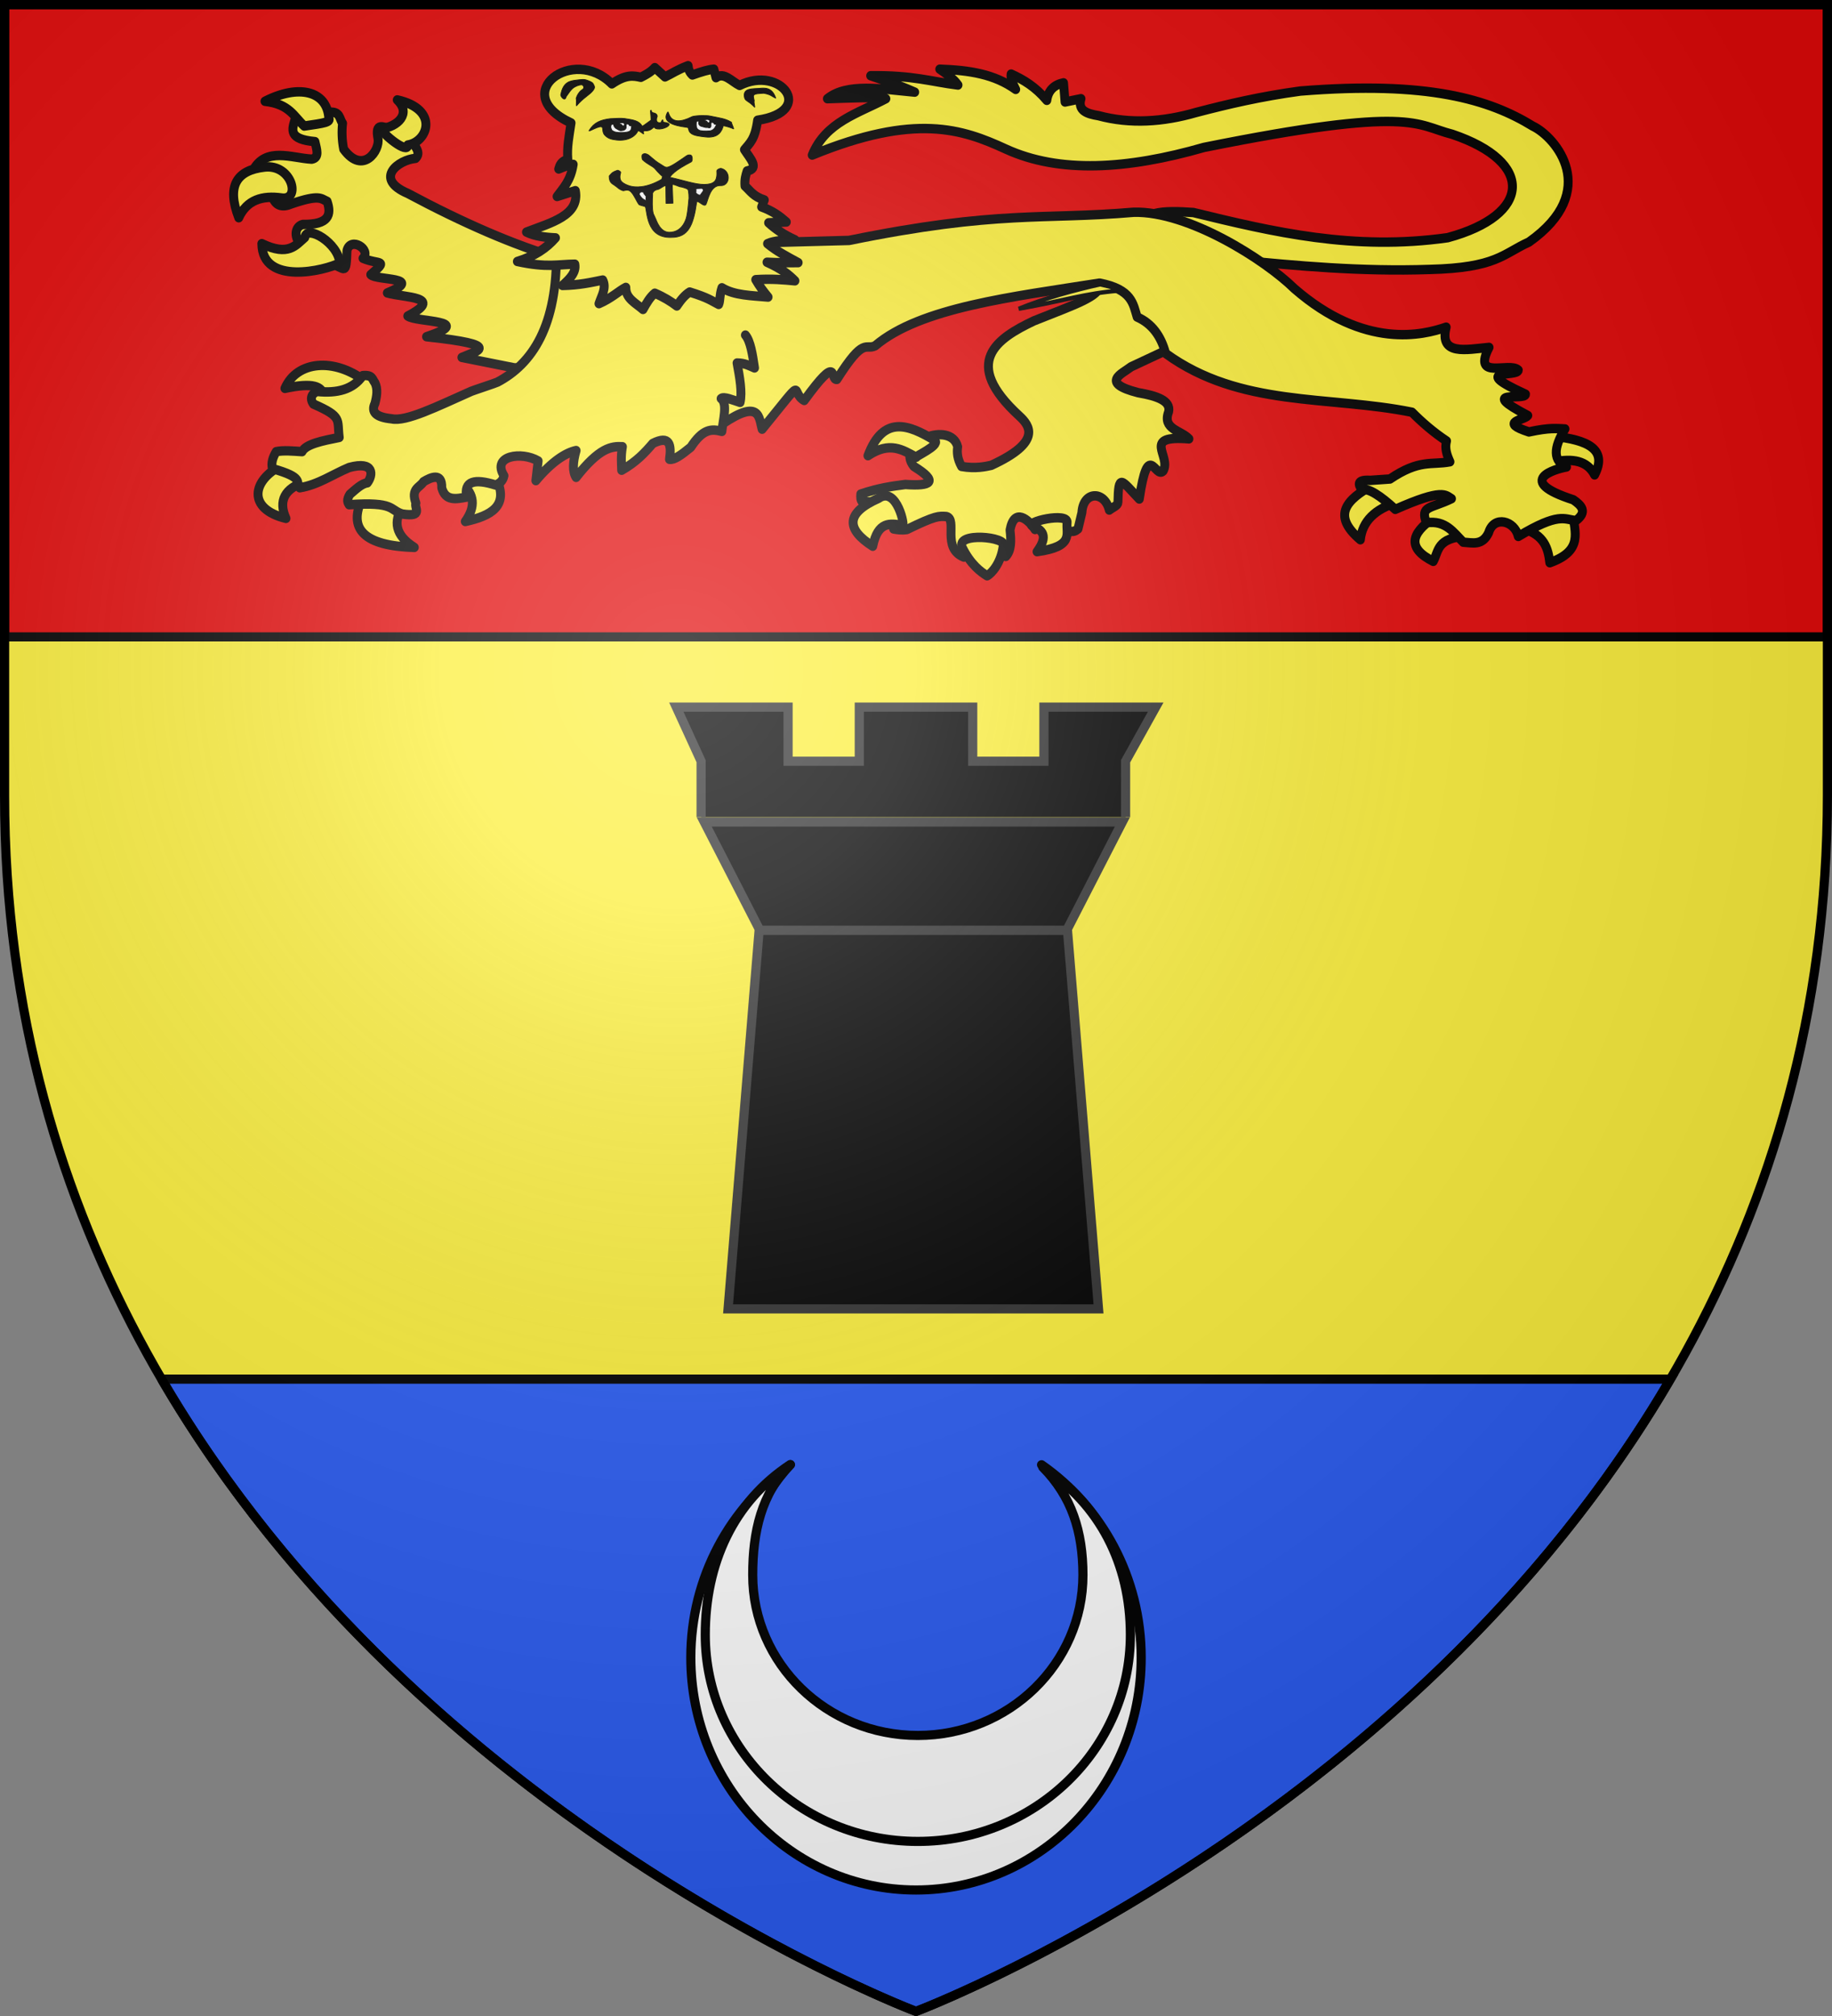
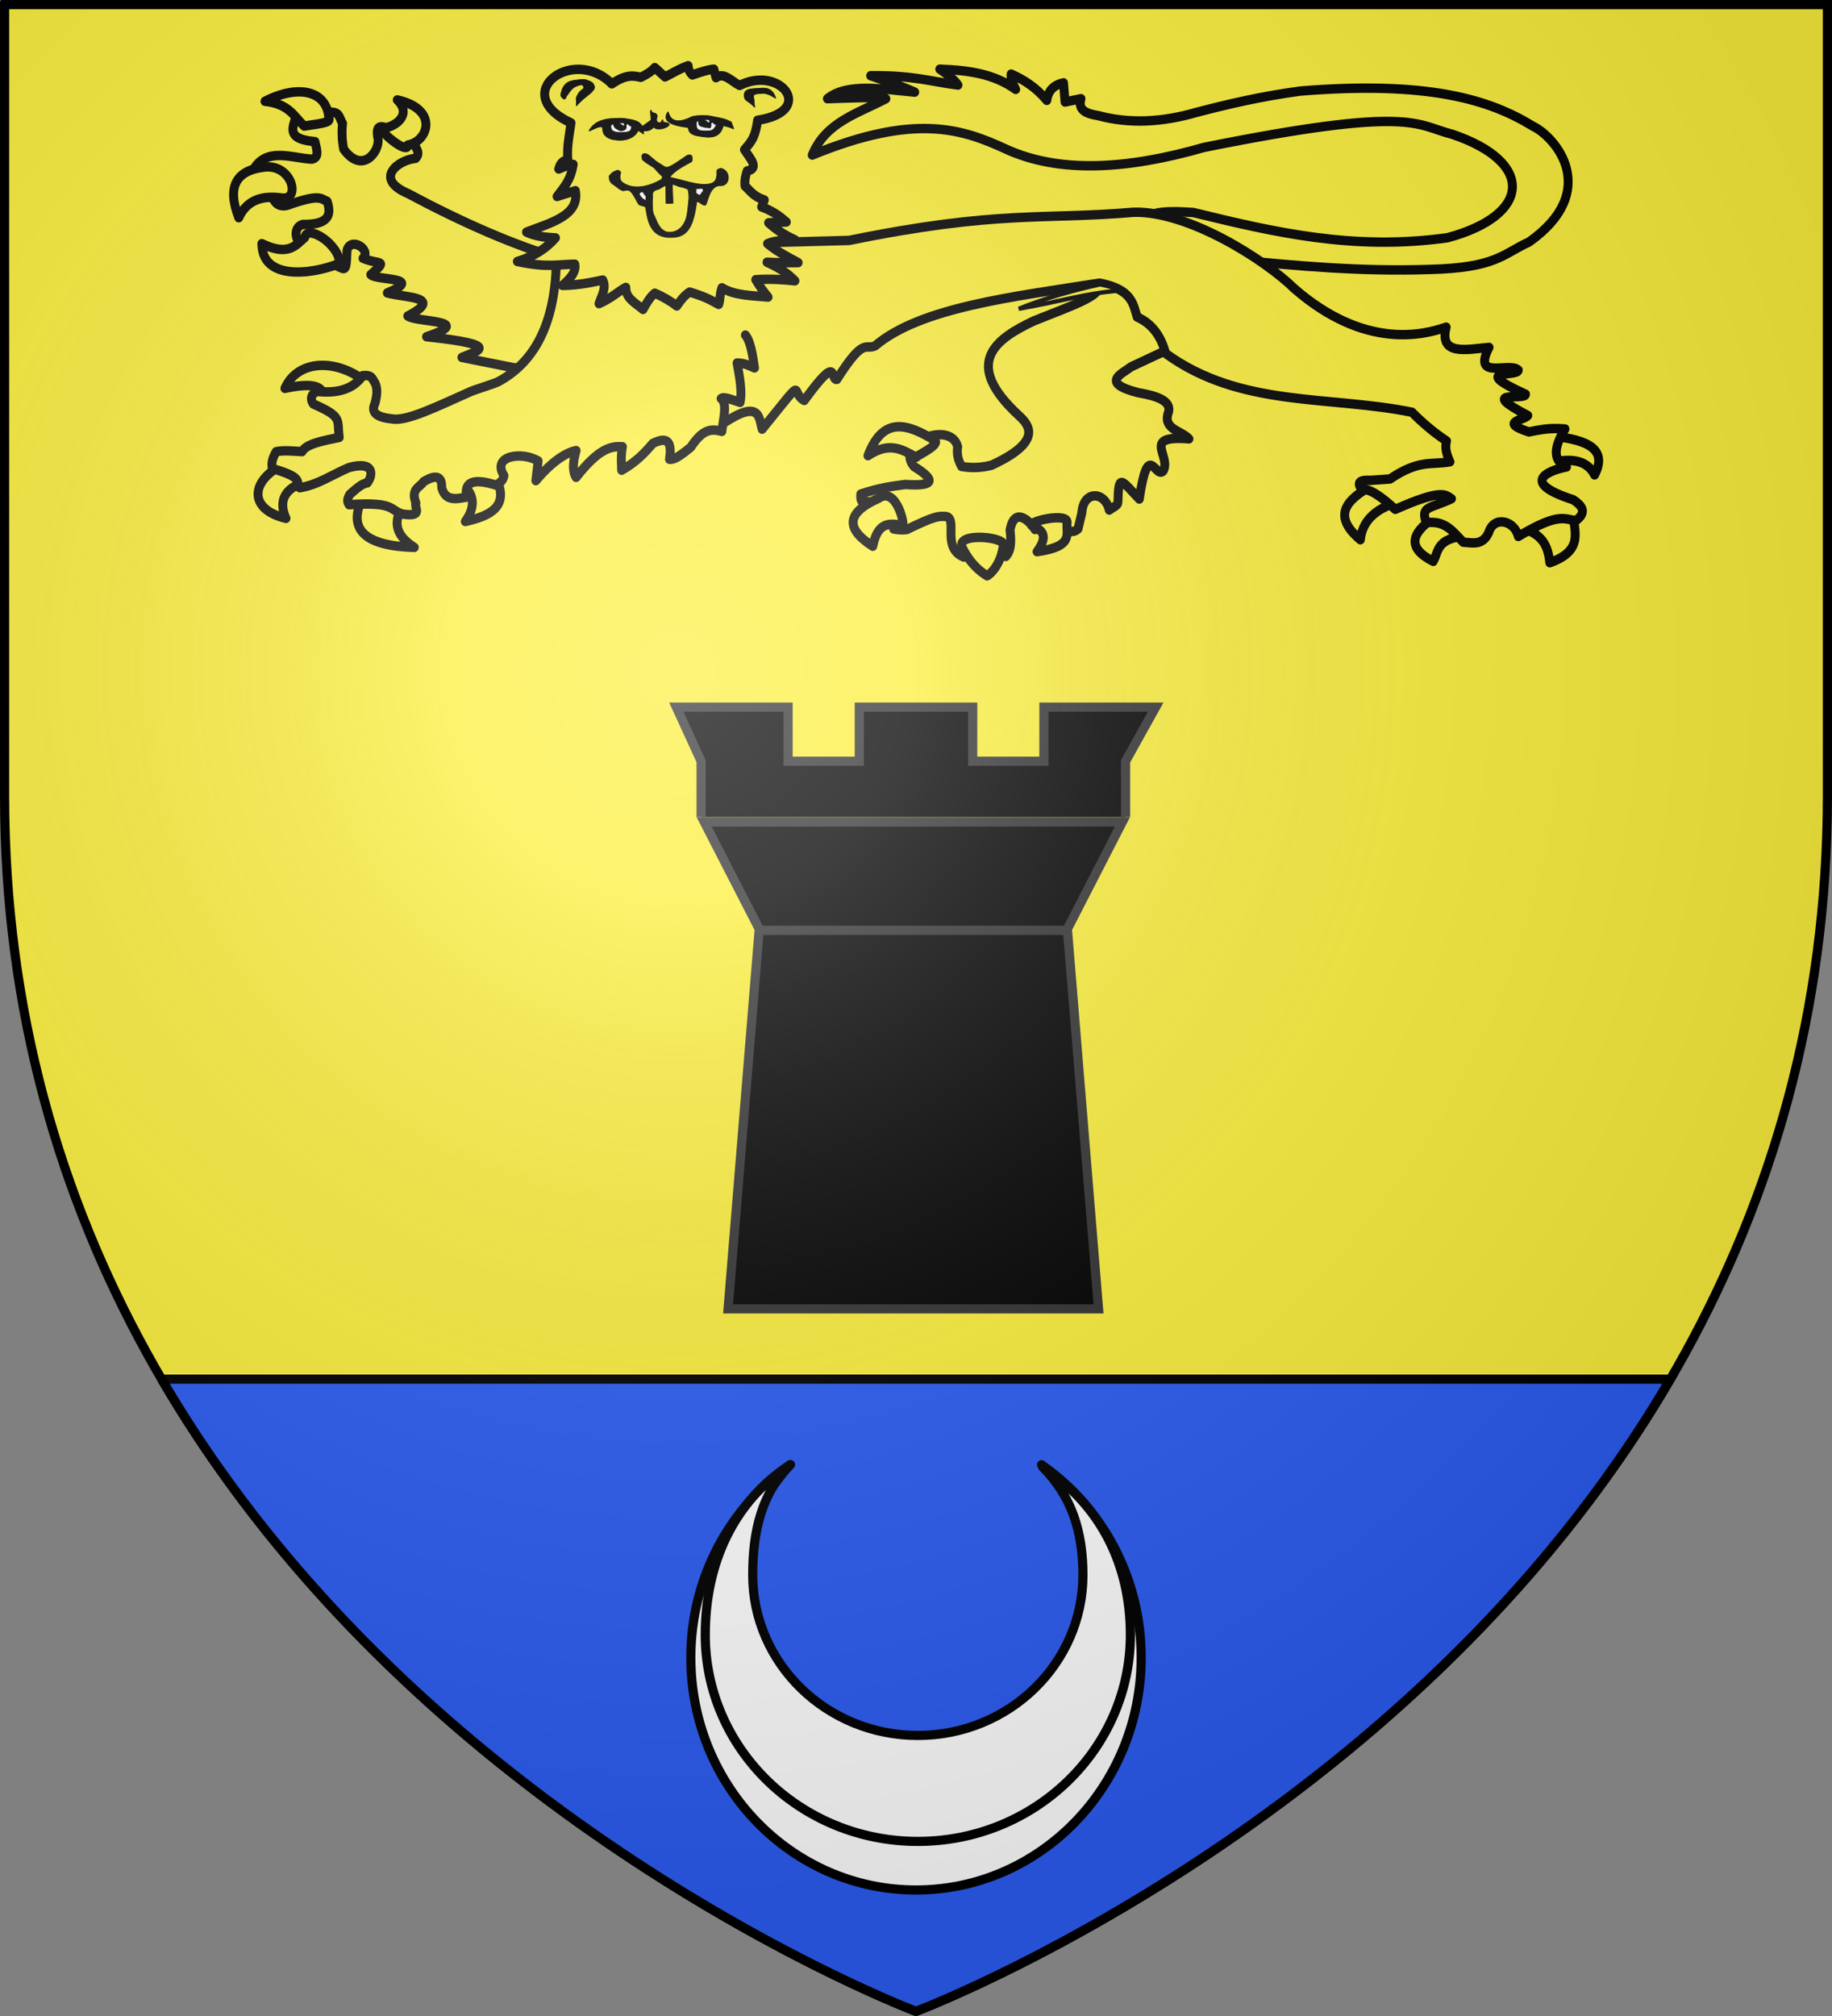
<svg xmlns="http://www.w3.org/2000/svg" xmlns:ns1="http://sodipodi.sourceforge.net/DTD/sodipodi-0.dtd" xmlns:ns2="http://www.inkscape.org/namespaces/inkscape" xmlns:xlink="http://www.w3.org/1999/xlink" height="660" width="600" version="1.0" id="svg2" ns1:version="0.32" ns2:version="0.47 r22583" ns1:docname="Blason ville fr Villenave-d'Ornon (Gironde).svg" ns2:export-filename="C:\Documents and Settings\Henry Salomé\Mes documents\Mes images\Blas\Blasons\Blason 33 Villenave-d'Ornon.png" ns2:export-xdpi="144" ns2:export-ydpi="144" style="display:inline">
  <rect width="100%" height="100%" fill="#808080" stroke="none" />
  <ns1:namedview ns2:window-height="742" ns2:window-width="1024" ns2:pageshadow="2" ns2:pageopacity="0.0" guidetolerance="10.0" gridtolerance="10.0" objecttolerance="10.0" borderopacity="1.0" bordercolor="#666666" pagecolor="#ffffff" id="base" showgrid="false" height="660px" ns2:zoom="0.7530303" ns2:cx="323.23944" ns2:cy="330" ns2:window-x="-4" ns2:window-y="-4" ns2:current-layer="layer4" ns2:window-maximized="1">
    <ns2:grid type="xygrid" id="grid4240" empspacing="5" visible="true" enabled="true" snapvisiblegridlinesonly="true" />
  </ns1:namedview>
  <desc id="desc4">Flag of Canton of Valais (Wallis)</desc>
  <defs id="defs6">
    <linearGradient id="linearGradient2893">
      <stop style="stop-color: white; stop-opacity: 0.314;" offset="0" id="stop2895" />
      <stop id="stop2897" offset="0.19" style="stop-color: white; stop-opacity: 0.251;" />
      <stop style="stop-color: rgb(107, 107, 107); stop-opacity: 0.125;" offset="0.6" id="stop2901" />
      <stop style="stop-color: black; stop-opacity: 0.125;" offset="1" id="stop2899" />
    </linearGradient>
    <radialGradient ns2:collect="always" xlink:href="#linearGradient2893" id="radialGradient3163" gradientUnits="userSpaceOnUse" gradientTransform="matrix(1.353,0,0,1.349,-77.629,-85.747)" cx="221.445" cy="226.331" fx="221.445" fy="226.331" r="300" />
  </defs>
  <g ns2:groupmode="layer" id="layer3" ns2:label="Fond écu" style="display:inline" transform="translate(0,-2.8e-4)" ns1:insensitive="true">
    <g id="g4148">
      <path ns1:nodetypes="cccccc" d="m 300,658.5 c 0,0 298.5,-112.436 298.5,-398.182 0,-285.746 0,-258.818 0,-258.818 L 1.5,1.5 1.5,260.318 C 1.5,546.064 300,658.5 300,658.5 z" style="fill:#fcef3c;fill-opacity:1;fill-rule:evenodd;stroke:none" id="path2855" />
-       <path id="rect3285" d="m 1.5,1.5 0,207 597,0 0,-207 -597,0 z" style="fill:#e20909;fill-opacity:1;stroke:#000000;stroke-width:3;stroke-linecap:round;stroke-linejoin:miter;stroke-miterlimit:4;stroke-opacity:1" />
      <path id="rect3285-0" transform="translate(0,2.8e-4)" d="M 52.938,451.5 C 138.313,597.581 300,658.5 300,658.5 c 0,0 161.687,-60.919 247.062,-207 l -494.125,0 z" style="fill:#2b5df2;fill-opacity:1;stroke:#000000;stroke-width:3;stroke-linecap:round;stroke-linejoin:miter;stroke-miterlimit:4;stroke-opacity:1;display:inline" />
    </g>
  </g>
  <g ns2:groupmode="layer" id="layer4" ns2:label="Meubles" style="display:inline" transform="translate(0,-2.8e-4)" ns1:insensitive="true">
    <g id="g6541">
      <g transform="matrix(2.045,0,0,2.158,54.649,-275.832)" id="g12124" style="display:inline">
        <path id="path2791" style="color:#000000;fill:#fcef3c;fill-opacity:1;fill-rule:nonzero;stroke:#000000;stroke-width:1.428;stroke-linecap:round;stroke-linejoin:round;stroke-miterlimit:4;stroke-opacity:1;stroke-dasharray:none;stroke-dashoffset:0;marker:none;visibility:visible;display:inline;overflow:visible" d="m 193.027,201.441 c -3.924,2.128 -6.609,4.492 -1.885,8.26 0.307,-2.801 2.348,-4.656 5.897,-5.686" />
        <path id="path2793" style="color:#000000;fill:#fcef3c;fill-opacity:1;fill-rule:nonzero;stroke:#000000;stroke-width:1.428;stroke-linecap:round;stroke-linejoin:round;stroke-miterlimit:4;stroke-opacity:1;stroke-dasharray:none;stroke-dashoffset:0;marker:none;visibility:visible;display:inline;overflow:visible" d="m 202.815,206.422 c -3.556,2.338 -4.214,4.552 0,6.558 0.906,-1.563 0.496,-3.541 5.35,-3.86" />
        <path id="path2795" style="color:#000000;fill:#fcef3c;fill-opacity:1;fill-rule:nonzero;stroke:#000000;stroke-width:1.428;stroke-linecap:round;stroke-linejoin:round;stroke-miterlimit:4;stroke-opacity:1;stroke-dasharray:none;stroke-dashoffset:0;marker:none;visibility:visible;display:inline;overflow:visible" d="m 217.163,207.999 c 3.457,0.972 4.054,3.017 4.316,5.188 5.485,-1.849 3.916,-4.74 3.708,-7.43" />
        <path id="path2797" style="color:#000000;fill:#fcef3c;fill-opacity:1;fill-rule:nonzero;stroke:#000000;stroke-width:1.428;stroke-linecap:round;stroke-linejoin:round;stroke-miterlimit:4;stroke-opacity:1;stroke-dasharray:none;stroke-dashoffset:0;marker:none;visibility:visible;display:inline;overflow:visible" d="m 222.148,197.913 c 2.959,-0.576 5.325,-0.233 6.505,1.951 2.163,-3.944 -1.256,-5.319 -6.505,-5.852" />
        <path id="path1888" style="color:#000000;fill:#fcef3c;fill-opacity:1;fill-rule:nonzero;stroke:#000000;stroke-width:1.428;stroke-linecap:round;stroke-linejoin:round;stroke-miterlimit:4;stroke-opacity:1;stroke-dasharray:none;stroke-dashoffset:0;marker:none;visibility:visible;display:inline;overflow:visible" d="m 18.477,198.36 c -4.928,2.343 -5.601,6.678 0.602,8.1 -1.281,-2.731 -0.151,-4.508 2.923,-5.518" />
        <path id="path1890" style="color:#000000;fill:#fcef3c;fill-opacity:1;fill-rule:nonzero;stroke:#000000;stroke-width:1.428;stroke-linecap:round;stroke-linejoin:round;stroke-miterlimit:4;stroke-opacity:1;stroke-dasharray:none;stroke-dashoffset:0;marker:none;visibility:visible;display:inline;overflow:visible" d="m 31.373,203.291 c -2.477,4.774 0.185,7.337 8.254,7.572 -3.134,-1.884 -3.335,-3.967 -1.891,-6.163" />
        <path id="path1892" style="color:#000000;fill:#fcef3c;fill-opacity:1;fill-rule:nonzero;stroke:#000000;stroke-width:1.428;stroke-linecap:round;stroke-linejoin:round;stroke-miterlimit:4;stroke-opacity:1;stroke-dasharray:none;stroke-dashoffset:0;marker:none;visibility:visible;display:inline;overflow:visible" d="m 52.782,200.474 c 2.025,4.11 -0.875,5.605 -4.987,6.457 1.761,-2.371 1.327,-4.143 -0.344,-5.576" />
        <path id="path1894" style="color:#000000;fill:#fcef3c;fill-opacity:1;fill-rule:nonzero;stroke:#000000;stroke-width:1.428;stroke-linecap:round;stroke-linejoin:round;stroke-miterlimit:4;stroke-opacity:1;stroke-dasharray:none;stroke-dashoffset:0;marker:none;visibility:visible;display:inline;overflow:visible" d="m 31.803,185.681 c -5.003,-3.653 -10.989,-3.116 -12.897,1.057 4.61,-0.948 5.908,-0.231 6.19,0.998" />
        <path id="path2770" style="color:#000000;fill:#fcef3c;fill-opacity:1;fill-rule:nonzero;stroke:#000000;stroke-width:1.428;stroke-linecap:round;stroke-linejoin:round;stroke-miterlimit:4;stroke-opacity:1;stroke-dasharray:none;stroke-dashoffset:0;marker:none;visibility:visible;display:inline;overflow:visible" d="m 162.933,178.765 -11.26,-10.25 -2.252,2.477 c 0.076,1.753 -3.845,2.966 -10.572,5.51 -5.912,2.666 -11.713,6.271 -2.315,14.436 1.668,1.447 3.659,3.924 -4.504,7.474 -0.912,0.188 -2.508,0.54 -4.754,0.171 -0.701,-1.198 -0.753,-2.131 -0.626,-2.99 -1.069,-4.05 -10.16,-0.638 -7.006,2.99 4,2.34 2.783,3.008 -1.376,2.733 -2.102,0.259 -4.214,0.526 -7.131,1.452 -0.036,0.48 -0.042,0.94 0.25,1.196 4.545,-0.364 5.037,3.289 5.005,4.1 0.611,0.096 1.194,0.21 2.127,0.085 4.635,-2.15 5.105,-2.035 6.329,-1.967 1.834,0.455 -0.816,4.78 2.804,6.153 2.284,-3.242 6.146,-1.35 6.699,-0.098 0.929,-0.924 0.873,-2.424 0.683,-4.003 0.67,-3.506 3.005,-1.563 4.004,-0.085 2.351,-2.105 3.603,-1.337 5.173,0.256 1.119,0.109 1.238,-0.008 1.708,-0.342 l 0.626,-2.477 c 0.202,-3.324 3.638,-3.328 4.386,-0.388 0.598,-0.442 1.376,-0.692 1.385,-1.15 0.091,-4.485 0.489,-3.435 3.423,-0.522 1.418,-9.162 2.548,-2.973 3.818,-4.261 1.393,-2.288 -3.589,-5.457 4.129,-4.869 -1.24,-1.274 -4.313,-1.453 -3.253,-4.1 0.397,-1.692 -1.901,-2.42 -4.879,-2.904 -6.203,-1.508 -2.569,-2.861 -1.126,-3.929 l 5.383,-2.387 3.124,-2.311 z" />
        <path id="path4530" style="color:#000000;fill:#fcef3c;fill-opacity:1;fill-rule:nonzero;stroke:#000000;stroke-width:1.428;stroke-linecap:round;stroke-linejoin:round;stroke-miterlimit:4;stroke-opacity:1;stroke-dasharray:none;stroke-dashoffset:0;marker:none;visibility:visible;display:inline;overflow:visible" d="m 170.837,167.198 c -10.177,-0.957 -17.387,-5.064 -17.387,-5.064 l 4.742,-1.909 c 1.568,-0.396 3.834,-0.316 6.201,-0.166 12.824,2.964 25.69,5.833 40.733,3.819 13.436,-3.439 13.96,-11.462 0.73,-15.689 -5.903,-1.411 -6.186,-4.407 -39.76,1.992 -12.298,3.35 -23.161,3.974 -31.735,0.249 -6.963,-3.034 -14.496,-5.504 -31.005,0.913 2.159,-5.028 7.358,-6.32 11.794,-8.55 -1.86,-0.313 -5.808,-0.108 -9.362,0 3.126,-2.389 8.67,-1.472 13.983,-0.996 -1.488,-0.62 -3.32,-1.323 -7.052,-2.49 6.884,-0.065 9.552,0.885 13.983,1.411 -0.395,-0.527 -0.928,-1.119 -2.918,-2.407 4.752,0.172 8.738,0.742 12.159,3.071 -0.53,-0.971 -0.846,-1.795 -0.73,-2.324 1.97,0.843 3.906,1.935 5.715,3.985 0.217,-1.519 1.162,-2.355 2.675,-2.656 0.081,0.839 0.162,1.847 0.243,2.905 1.167,-0.238 1.861,-0.368 2.553,-0.498 -0.569,1.814 0.967,2.288 2.797,2.573 5.058,1.286 10.303,0.981 15.685,-0.498 5.057,-1.249 10.319,-2.427 16.658,-3.237 20.452,-1.566 30.266,1.278 37.206,5.313 3.694,1.655 10.988,9.85 -0.608,17.599 -4.159,1.773 -5.196,3.913 -15.928,4.151 -10.972,0.346 -21.193,-0.537 -31.37,-1.494 z" />
        <path d="m 60.786,183.855 5.839,-13.952 -3.627,-2.839 c -7.403,-2.046 -15.599,-5.445 -24.417,-9.906 -5.559,-2.259 -1.421,-5.105 1.239,-5.315 0.752,-0.673 0.303,-1.402 -0.354,-2.235 -1.804,-1.33 -2.854,-2.031 -3.716,-2.235 -1.08,-0.235 -2.446,-1.073 -1.946,1.45 0.385,1.784 -2.414,5.623 -5.485,1.631 -0.294,-1.369 -0.319,-2.855 -0.177,-3.926 -0.509,-0.659 -0.375,-1.758 -1.946,-1.691 -2.501,0.614 -4.341,0.956 -5.662,1.087 -0.516,1.599 -1.071,3.02 3.185,3.382 0.254,1.138 0.795,2.444 -0.531,2.658 -3.205,-0.166 -7.343,-1.894 -9.378,1.691 5.759,0.555 5.237,3.279 3.185,4.228 0.531,1.168 1.533,1.45 3.008,0.846 4.482,-1.452 4.669,-0.765 5.662,-0.362 0.732,2.026 0.297,3.558 -3.893,3.503 -0.995,0.25 -1.404,1.287 -0.796,2.476 4.809,0.749 4.858,1.84 5.308,3.443 2.312,0.713 2.429,2.007 2.566,-1.993 0.599,-2.113 3.932,-0.113 2.566,1.208 2.61,1.041 4.183,0.07 1.239,2.476 0.849,0.919 8.809,0.323 2.654,2.778 2.741,0.745 9.245,0.527 3.273,3.503 1.356,0.988 11.118,0.573 3.008,3.141 12.625,1.269 7.972,2.181 5.662,3.141 l 8.316,1.57 5.22,0.242 z" style="color:#000000;fill:#fcef3c;fill-opacity:1;fill-rule:nonzero;stroke:#000000;stroke-width:1.428;stroke-linecap:round;stroke-linejoin:round;stroke-miterlimit:4;stroke-opacity:1;stroke-dasharray:none;stroke-dashoffset:0;marker:none;visibility:visible;display:inline;overflow:visible" id="path1883" />
        <path d="m 89.07,192.073 c 6.027,-3.844 5.749,-0.775 6.26,0.859 7.44,-8.643 4.318,-5.62 6.748,-4.358 5.695,-7.42 4.05,-3.038 5.228,-3.196 4.402,-6.611 4.548,-4.351 6.14,-5.105 7.221,-5.811 21.997,-7.424 35.93,-9.505 5.198,0.964 5.354,3.115 6.019,5.147 2.355,0.985 3.825,2.876 4.56,5.52 11.953,8.252 26.21,6.365 39.456,8.924 1.627,1.552 3.42,3.028 5.532,4.358 -0.318,1.12 0.066,2.144 0.547,3.154 -2.96,0.527 -4.889,-0.412 -9.606,2.615 l -3.161,0.208 c -2.058,-0.112 -2.017,0.534 -1.337,1.411 1.082,-0.26 2.973,0.928 5.35,2.988 7.669,-3.232 8.049,-2.142 8.998,-1.619 -3.349,1.539 -5.06,1.064 -4.012,3.653 3.107,-0.42 4.332,1.472 5.897,2.947 1.481,0.079 3.056,0.58 4.073,-1.453 0.831,-2.65 4.177,-1.81 4.742,0.581 6.526,-3.704 7.329,-2.589 9.241,-2.407 1.848,-1.323 0.927,-2.268 -0.426,-3.154 -9.554,-2.92 -2.83,-4.691 -1.094,-4.981 -2.158,-0.902 -2.138,-2.875 -0.243,-5.769 -1.398,-0.042 -2.371,-0.24 -5.776,0.457 -4.934,-1.531 -0.771,-1.754 -0.182,-2.49 -8.261,-4.11 -0.338,-2.194 -0.365,-3.238 -9.212,-3.995 -1.208,-2.558 -1.155,-3.653 -1.432,-1.305 -7.436,1.641 -4.681,-3.445 -3.674,0.317 -8.026,1.292 -6.87,-3.071 -3.675,1.209 -13.027,3.442 -24.318,-5.852 -4.681,-4.358 -16.969,-11.789 -25.716,-11.58 -14.534,1.181 -21.72,-0.34 -45.596,4.275 l -37.814,0.955 -9.058,0.54 c 0.196,11.477 -3.87,17.226 -9.442,20.003 -0.275,0.137 -3.895,1.266 -4.18,1.386 -5.553,2.336 -10.47,4.662 -12.763,4.179 -2.607,-0.248 -3.308,-1.081 -2.675,-2.324 0.303,-1.093 0.497,-2.171 0,-3.154 -0.431,-0.471 -0.321,-1.219 -1.945,-1.079 -1.553,2.122 -4.124,2.716 -7.295,2.407 -0.79,0.237 -1.29,1.022 -0.608,1.909 4.729,1.975 3.749,2.316 4.134,5.064 -2.674,0.503 -5.342,1.007 -5.958,2.158 -1.47,-0.094 -2.977,-0.226 -4.134,0 -0.579,0.909 -0.839,1.775 -0.608,2.573 5.183,1.392 3.628,2.018 4.377,2.905 2.918,-0.442 5.277,-2.032 7.903,-3.071 4.112,-1.051 3.849,1.181 2.918,2.324 -0.932,0.114 -1.864,0.997 -2.797,1.743 -0.563,0.882 -0.352,1.236 -0.122,1.577 7.369,-0.475 6.423,0.785 8.511,1.411 3.548,0.496 1.84,-0.965 2.189,-1.66 -0.867,-2.208 0.624,-2.324 1.216,-3.238 1.105,-0.63 3.009,-1.502 2.918,0.913 0.592,2.069 2.315,1.713 4.012,1.411 -0.533,-2.437 1.266,-2.818 4.62,-1.826 0.655,-0.232 1.167,-0.628 1.337,-1.411 -2.023,-3.057 2.843,-3.714 5.472,-2.241 l -0.365,2.988 c 2.588,-2.936 4.827,-4.246 6.444,-4.566 -0.528,1.768 -0.606,3.184 0,4.068 3.697,-4.475 5.633,-4.743 7.417,-4.649 -0.28,1.599 -0.143,2.486 -0.122,3.57 2.377,-1.286 3.724,-2.673 4.985,-4.068 2.711,-1.289 3.021,0.182 2.675,2.407 0.73,0.1 1.733,-0.533 3.405,-1.826 1.916,-2.767 3.27,-2.841 4.985,-2.407 0.173,-1.698 0.955,-4.225 -0.122,-4.981 0.427,-0.367 1.851,0.219 3.04,0.581 0.364,-1.561 -0.058,-3.767 -0.486,-5.977 1.28,0.011 1.976,0.422 2.797,0.747 -0.32,-2.076 -0.662,-4.098 -1.459,-4.981" style="color:#000000;fill:#fcef3c;fill-opacity:1;fill-rule:nonzero;stroke:#000000;stroke-width:1.428;stroke-linecap:round;stroke-linejoin:round;stroke-miterlimit:4;stroke-opacity:1;stroke-dasharray:none;stroke-dashoffset:0;marker:none;visibility:visible;display:inline;overflow:visible" id="path13442" />
        <path id="path12555" style="color:#000000;fill:#fcef3c;fill-opacity:1;fill-rule:nonzero;stroke:#000000;stroke-width:1.428;stroke-linecap:round;stroke-linejoin:round;stroke-miterlimit:4;stroke-opacity:1;stroke-dasharray:none;stroke-dashoffset:0;marker:none;visibility:visible;display:inline;overflow:visible" d="m 62.239,163.904 c -1.426,1.557 -3.383,2.797 -6.104,3.581 4.8,0.982 6.472,0.439 9.2,0.411 0.249,1.214 -0.789,2.233 -1.977,3.228 2.7,-0.049 4.53,-0.453 6.448,-0.822 0.641,1.194 -0.19,2.387 -0.602,3.581 2.018,-0.825 3.223,-1.957 4.299,-2.465 -0.046,1.691 1.595,2.373 2.751,3.346 0.571,-0.984 1.16,-1.918 1.891,-2.465 1.439,0.586 2.571,1.241 3.525,1.937 0.623,-0.882 1.28,-1.67 2.063,-2.113 3.027,0.892 3.442,1.3 4.643,1.878 0.259,-0.565 0.117,-1.411 0.516,-2.524 2.004,1.177 4.775,1.177 7.394,1.409 -0.731,-0.832 -1.408,-1.699 -1.977,-2.641 2.617,-0.156 4.452,0.008 6.276,0.176 -0.944,-0.898 -2.086,-1.811 -4.471,-2.818 1.882,0.095 3.418,0.071 4.987,0.059 -1.68,-0.863 -3.377,-1.693 -4.901,-2.876 1.134,-0.494 2.78,-0.521 4.385,-0.587 -1.856,-0.799 -3.165,-1.673 -4.213,-2.583 l 2.837,-0.117 c -1.01,-0.847 -2.143,-1.661 -3.955,-2.289 l 0.43,-1.057 c -1.764,-0.538 -2.227,-1.372 -3.095,-2.113 -0.09,-0.972 0.115,-1.643 0.344,-2.289 2.036,-0.371 0.458,-1.911 -0.43,-3.228 0.849,-1.012 1.688,-1.523 2.109,-4.465 9.443,-1.34 3.711,-8.428 -2.883,-5.279 -1.261,-0.581 -2.522,-2.087 -3.783,-1.174 l -0.344,-1.291 c -0.786,0.047 -2.007,0.392 -3.439,0.88 -0.537,-0.47 -0.628,-0.939 -0.688,-1.409 -1.738,0.617 -2.565,1.194 -3.697,1.702 l -1.634,-1.409 c -0.367,0.379 -0.758,0.764 -2.235,1.467 -1.177,-0.245 -2.358,-0.486 -4.643,0.998 -6.177,-5.92 -16.665,1.45 -6.534,5.929 -0.283,1.839 -0.692,3.678 -0.516,5.518 -1.127,0.344 -1.282,0.908 -1.462,1.467 0.774,-0.316 1.548,-0.607 2.321,-0.704 -0.401,2.486 -1.563,3.541 -2.579,4.872 l 2.923,-0.88 c 0.737,3.768 -3.891,4.85 -7.824,6.281 1.356,0.621 2.965,0.809 4.643,0.88 z" />
        <path id="path9033" style="color:#000000;fill:#000000;fill-opacity:1;fill-rule:nonzero;stroke:#000000;stroke-width:0.117;stroke-linecap:round;stroke-linejoin:round;stroke-miterlimit:4;stroke-opacity:1;stroke-dasharray:none;stroke-dashoffset:0;marker:none;visibility:visible;display:inline;overflow:visible" d="m 70.997,145.825 c -1.523,0.184 -2.577,0.556 -3.368,1.789 -0.237,0.37 1.874,-0.978 2.119,-0.441 0.098,0.216 -0.002,0.797 0.407,1.176 0.463,0.429 0.901,0.611 1.844,0.711 2.043,0.216 3.185,-0.738 3.465,-1.422 0.348,0.091 0.732,0.451 0.88,0.498 0.07,0.022 -0.211,-0.516 0.209,-0.476 1.057,0.101 1.395,-0.708 1.528,-0.51 0.343,0.512 2.059,0.149 2.36,-0.386 0.108,-0.192 -0.334,-0.353 -0.818,-0.393 -0.259,-0.021 -0.099,-0.348 -0.205,-0.352 -0.283,-0.01 -0.04,0.601 -0.754,0.371 -0.384,-0.124 -0.193,-0.714 -0.192,-0.748 0.168,-0.166 0.074,-0.609 -0.567,-0.705 -0.445,-0.067 -0.212,-0.503 -0.423,-0.379 -0.099,0.058 0.134,1.442 0.02,1.515 -0.604,0.386 -1.336,0.956 -1.377,0.887 -0.473,-0.792 -1.28,-0.943 -2.843,-1.164 -0.479,-0.068 -1.762,-0.003 -2.285,0.029 z" />
        <path id="path10809" style="color:#000000;fill:#000000;fill-opacity:1;fill-rule:nonzero;stroke:#000000;stroke-width:0.117;stroke-linecap:round;stroke-linejoin:round;stroke-miterlimit:4;stroke-opacity:1;stroke-dasharray:none;stroke-dashoffset:0;marker:none;visibility:visible;display:inline;overflow:visible" d="m 84.152,145.502 c -3.951,1.913 -3.679,-1.054 -3.948,-0.661 -1.316,1.919 2.556,2.205 3.129,2.303 0.321,0.055 0.105,0.445 0.514,0.824 0.463,0.429 1.397,0.513 2.339,0.623 2.233,0.261 2.72,-0.964 2.928,-1.686 0.381,0.013 1.488,0.37 1.611,0.454 0.205,0.14 -0.308,-0.799 -0.302,-0.997 -1.068,-0.59 -1.741,-0.601 -3.448,-0.946 -0.469,-0.095 -2.106,-0.106 -2.822,0.087 z" />
        <path id="path10811" style="color:#000000;fill:#ffffff;fill-opacity:1;fill-rule:nonzero;stroke:#000000;stroke-width:0.117;stroke-linecap:round;stroke-linejoin:round;stroke-miterlimit:4;stroke-opacity:1;stroke-dasharray:none;stroke-dashoffset:0;marker:none;visibility:visible;display:inline;overflow:visible" d="m 71.241,146.704 c -0.149,0.051 -0.158,0.477 -0.102,0.584 0.212,0.429 0.073,0.262 0.446,0.472 0.373,0.21 1.374,0.187 1.796,0.144 0.845,-0.086 1.031,-0.292 1.037,-0.948 0.004,-0.129 -0.309,0.017 -0.342,-0.11 -0.023,-0.09 -0.19,-0.288 -0.442,-0.209 -0.172,0.054 -0.008,0.491 -0.116,0.664 -0.213,0.342 -0.616,0.324 -0.859,0.348 -0.122,0.013 -0.594,-0.269 -0.771,-0.369 -0.526,-0.417 -0.157,-0.743 -0.646,-0.577 z" />
        <path id="path11709" style="color:#000000;fill:#ffffff;fill-opacity:1;fill-rule:nonzero;stroke:#000000;stroke-width:0.117;stroke-linecap:round;stroke-linejoin:round;stroke-miterlimit:4;stroke-opacity:1;stroke-dasharray:none;stroke-dashoffset:0;marker:none;visibility:visible;display:inline;overflow:visible" d="m 84.869,146.235 c -0.136,0.065 -0.093,0.785 -0.038,0.892 0.212,0.429 0.034,0.143 0.338,0.399 0.205,0.172 1.079,0.219 1.796,0.144 0.43,-0.045 0.816,-0.337 1.037,-0.948 0.004,-0.129 -0.309,0.017 -0.342,-0.11 -0.023,-0.09 -0.19,-0.288 -0.442,-0.209 -0.172,0.054 -0.027,0.486 -0.116,0.664 -0.15,0.299 -0.393,0.039 -0.687,0.099 -0.118,0.024 -0.464,-0.106 -0.685,-0.149 -1.011,-0.196 -0.202,-1.097 -0.861,-0.782 z" />
        <path id="path11711" style="color:#000000;fill:#ffffff;fill-opacity:1;fill-rule:nonzero;stroke:#000000;stroke-width:0.117;stroke-linecap:round;stroke-linejoin:round;stroke-miterlimit:4;stroke-opacity:1;stroke-dasharray:none;stroke-dashoffset:0;marker:none;visibility:visible;display:inline;overflow:visible" d="m 72.487,146.497 c -0.016,0.042 -0.002,0.09 0.048,0.116 0.287,0.057 0.382,0.17 0.449,0.321 0,0 0.223,-0.01 0.223,-0.01 0.286,-0.508 -0.258,-0.565 -0.72,-0.428 z" />
        <path id="path12602" style="color:#000000;fill:#ffffff;fill-opacity:1;fill-rule:nonzero;stroke:#000000;stroke-width:0.117;stroke-linecap:round;stroke-linejoin:round;stroke-miterlimit:4;stroke-opacity:1;stroke-dasharray:none;stroke-dashoffset:0;marker:none;visibility:visible;display:inline;overflow:visible" d="m 86.136,146.009 c -0.016,0.042 -0.002,0.09 0.048,0.116 0.287,0.057 0.382,0.17 0.449,0.321 0,0 0.223,-0.01 0.223,-0.01 0.286,-0.508 -0.258,-0.565 -0.72,-0.428 z" />
        <path id="path8819" style="color:#000000;fill:#000000;fill-opacity:1;fill-rule:nonzero;stroke:#000000;stroke-width:0.117;stroke-linecap:round;stroke-linejoin:round;stroke-miterlimit:4;stroke-opacity:1;stroke-dasharray:none;stroke-dashoffset:0;marker:none;visibility:visible;display:inline;overflow:visible" d="m 66.788,139.879 c -0.38,-0.01 -0.707,0.037 -1.149,0.086 -1.04,0.114 -2.149,0.26 -2.531,2.129 -0.157,0.167 0.284,0.792 0.567,0.747 0.249,-0.04 0.187,-0.232 0.313,-0.408 0.424,-0.593 0.691,-0.94 1.009,-1.203 0.403,-0.333 1.004,-0.516 1.351,-0.549 0.337,-0.032 0.638,0.477 0.191,0.728 -0.468,0.262 -0.866,0.863 -1.002,1.382 0.129,0.159 -0.047,1.203 0.083,1.062 1.185,-1.287 2.058,-1.605 2.636,-2.308 0.405,-0.493 0.215,-0.66 -4.01e-4,-1.056 -0.123,-0.227 -1.087,-0.598 -1.467,-0.609 z" />
        <path id="path8821" style="color:#000000;fill:#000000;fill-opacity:1;fill-rule:nonzero;stroke:#000000;stroke-width:0.117;stroke-linecap:round;stroke-linejoin:round;stroke-miterlimit:4;stroke-opacity:1;stroke-dasharray:none;stroke-dashoffset:0;marker:none;visibility:visible;display:inline;overflow:visible" d="m 94.876,141.226 c 0.867,-0.071 2.059,-0.206 2.639,1.484 -0.754,-0.316 -0.683,-0.509 -1.911,-0.747 -0.688,0.058 -1.597,0.024 -1.649,0.399 -0.032,0.229 0.053,0.333 0.121,0.765 -0.129,0.159 0.186,1.081 0.046,0.945 -1.16,-1.136 -1.542,-0.853 -1.647,-1.619 -0.18,-1.3 1.354,-1.14 2.402,-1.227 z" />
        <path d="m 76.52,151.127 c -0.175,0.016 -0.326,0.09 -0.403,0.199 -0.077,0.108 -0.039,0.609 0.051,0.713 0.868,0.771 1.6,0.949 2.006,1.383 0.4,0.428 1.25,1.423 1.867,1.43 0.115,0.002 0.339,0.502 0.342,0.424 0.038,-0.853 1.177,-1.701 3.601,-2.903 0.235,-0.116 0.207,-0.883 -0.029,-0.999 -0.236,-0.116 -0.524,-0.055 -0.733,0.082 -1.401,0.916 -2.384,1.571 -2.989,1.719 -0.418,0.102 -0.652,-0.152 -1.169,-0.446 -0.715,-0.406 -0.886,-0.57 -1.793,-1.291 -0.104,-0.133 -0.531,-0.332 -0.749,-0.311 l 0,0 z" style="color:#000000;fill:#000000;fill-opacity:1;fill-rule:nonzero;stroke:#000000;stroke-width:0.117;stroke-linecap:round;stroke-linejoin:round;stroke-miterlimit:4;stroke-opacity:1;stroke-dasharray:none;stroke-dashoffset:0;marker:none;visibility:visible;display:inline;overflow:visible" id="path17069" />
        <path d="m 88.73,153.361 c -0.286,0.016 -0.683,0.227 -0.664,0.423 0.062,0.833 -0.086,1.352 -0.423,1.619 -0.338,0.267 -0.831,0.389 -1.565,0.396 -1.468,0.013 -3.293,-0.626 -5.394,-1.051 -1.5,-0.377 -1.257,-0.169 -1.436,0.271 -2.494,1.372 -4.26,1.25 -5.13,1.005 -0.424,-0.119 -1.008,-0.367 -1.283,-0.649 -0.318,-0.325 -0.327,-0.827 -0.146,-1.378 0.04,-0.133 -0.375,-0.393 -0.554,-0.333 -0.904,0.298 -0.926,0.464 -1.307,0.874 0.01,0.913 0.407,1.119 0.787,1.343 0.52,0.306 0.732,0.651 1.44,0.87 0.164,0.051 0.754,-0.322 1.252,0.16 0.572,0.554 0.892,1.452 1.302,1.945 0.075,0.091 0.971,0.275 0.996,0.313 0.356,0.549 0.042,4.811 4.171,4.666 2.735,0.024 3.554,-1.835 4.071,-5.3 0.086,-0.575 1.204,0.885 1.515,0.263 0.322,-0.644 0.673,-2.904 2.323,-2.822 1.561,0.078 1.712,-2.282 0.045,-2.616 z" style="color:#000000;fill:#000000;fill-opacity:1;fill-rule:nonzero;stroke:#000000;stroke-width:0.117;stroke-linecap:round;stroke-linejoin:round;stroke-miterlimit:4;stroke-opacity:1;stroke-dasharray:none;stroke-dashoffset:0;marker:none;visibility:visible;display:inline;overflow:visible" id="path17071" />
        <path d="m 120.016,197.186 c -0.265,-0.098 3.781,-1.78 3.009,-2.524 -4.262,-2.485 -8.295,-3.875 -10.747,2.289 3.498,-2.223 5.573,-0.88 7.738,0.235 z" style="color:#000000;fill:#fcef3c;fill-opacity:1;fill-rule:nonzero;stroke:#000000;stroke-width:1.428;stroke-linecap:round;stroke-linejoin:round;stroke-miterlimit:4;stroke-opacity:1;stroke-dasharray:none;stroke-dashoffset:0;marker:none;visibility:visible;display:inline;overflow:visible" id="path7195" />
        <path d="m 117.78,207.517 c 0.57,0.456 -0.864,-6.074 -3.783,-4.109 -5.378,2.262 -5.192,4.704 -0.946,7.279 0.825,-3.827 2.787,-3.46 4.729,-3.17 z" style="color:#000000;fill:#fcef3c;fill-opacity:1;fill-rule:nonzero;stroke:#000000;stroke-width:1.428;stroke-linecap:round;stroke-linejoin:round;stroke-miterlimit:4;stroke-opacity:1;stroke-dasharray:none;stroke-dashoffset:0;marker:none;visibility:visible;display:inline;overflow:visible" id="path7197" />
        <path d="m 133.944,210.629 c 0.426,-0.67 -1.525,-1.216 -3.423,-1.285 -1.898,-0.069 -3.745,0.34 -3.111,1.579 1.358,2.577 2.95,3.662 3.955,4.248 0.77,-0.381 2.253,-2.002 2.579,-4.541 z" style="color:#000000;fill:#fcef3c;fill-opacity:1;fill-rule:nonzero;stroke:#000000;stroke-width:1.428;stroke-linecap:round;stroke-linejoin:round;stroke-miterlimit:4;stroke-opacity:1;stroke-dasharray:none;stroke-dashoffset:0;marker:none;visibility:visible;display:inline;overflow:visible" id="path7199" />
        <path d="m 144.175,207.107 c 0.228,-1.676 -7.02,-0.059 -5.503,0.528 1.517,0.588 2.566,1.432 0.688,3.874 6.06,-0.792 4.587,-2.726 4.815,-4.402 z" style="color:#000000;fill:#fcef3c;fill-opacity:1;fill-rule:nonzero;stroke:#000000;stroke-width:1.428;stroke-linecap:round;stroke-linejoin:round;stroke-miterlimit:4;stroke-opacity:1;stroke-dasharray:none;stroke-dashoffset:0;marker:none;visibility:visible;display:inline;overflow:visible" id="path7201" />
        <path id="path6302" style="color:#000000;fill:#fcef3c;fill-opacity:1;fill-rule:nonzero;stroke:#000000;stroke-width:1.428;stroke-linecap:round;stroke-linejoin:round;stroke-miterlimit:4;stroke-opacity:1;stroke-dasharray:none;stroke-dashoffset:0;marker:none;visibility:visible;display:inline;overflow:visible" d="m 25.932,145.686 c 0.36,0.675 -0.633,0.797 -3.93,1.254 -1.647,-1.421 -2.333,-3.338 -6.287,-3.757 5.335,-2.586 9.895,-1.628 10.217,2.503 z" />
        <path id="path7189" style="color:#000000;fill:#fcef3c;fill-opacity:1;fill-rule:nonzero;stroke:#000000;stroke-width:1.428;stroke-linecap:round;stroke-linejoin:round;stroke-miterlimit:4;stroke-opacity:1;stroke-dasharray:none;stroke-dashoffset:0;marker:none;visibility:visible;display:inline;overflow:visible" d="m 38.595,149.816 c 0.012,1.48 -4.069,-1.678 -4.255,-2.459 2.676,-0.336 4.835,-2.311 2.558,-4.382 6.805,1.455 4.875,6.357 1.696,6.842 z" />
        <path id="path7191" style="color:#000000;fill:#fcef3c;fill-opacity:1;fill-rule:nonzero;stroke:#000000;stroke-width:1.428;stroke-linecap:round;stroke-linejoin:round;stroke-miterlimit:4;stroke-opacity:1;stroke-dasharray:none;stroke-dashoffset:0;marker:none;visibility:visible;display:inline;overflow:visible" d="m 18.391,157.858 c 3.122,0.417 1.68,-5.173 -2.751,-4.696 -4.432,0.477 -6.112,2.832 -4.127,7.69 1.291,-2.707 3.756,-3.411 6.878,-2.994 z" />
        <path id="path7193" style="color:#000000;fill:#fcef3c;fill-opacity:1;fill-rule:nonzero;stroke:#000000;stroke-width:1.428;stroke-linecap:round;stroke-linejoin:round;stroke-miterlimit:4;stroke-opacity:1;stroke-dasharray:none;stroke-dashoffset:0;marker:none;visibility:visible;display:inline;overflow:visible" d="m 27.676,167.719 c -0.16,-2.986 -5.284,-5.912 -5.589,-3.874 -1.44,1.166 -2.595,2.891 -6.878,0.939 0.071,6.434 10.198,4.056 12.467,2.935 z" />
        <path id="path17966" style="color:#000000;fill:#fcef3c;fill-opacity:1;fill-rule:nonzero;stroke:#000000;stroke-width:0.117;stroke-linecap:round;stroke-linejoin:round;stroke-miterlimit:4;stroke-opacity:1;stroke-dasharray:none;stroke-dashoffset:0;marker:none;visibility:visible;display:inline;overflow:visible" d="m 82.423,156.189 c -0.383,0.02 -1.391,-0.57 -1.476,-0.314 l 0.108,2.771 -1.109,0.032 -0.04,-2.593 c -0.094,-0.324 -0.877,0.434 -1.351,0.498 -0.475,0.064 -0.848,0.452 -0.754,0.776 -0.051,0.861 -0.101,2.067 0.103,2.861 l 0.391,0.808 c 0.149,0.302 0.709,2.008 2.152,2.032 1.104,0.018 2.18,-0.575 2.703,-2.073 0.252,-0.722 0.373,-2.275 0.429,-2.855 0.068,-0.187 0.021,-1.441 -0.161,-1.587 -0.182,-0.147 -0.65,-0.268 -0.995,-0.356 z" />
        <path id="path18857" style="color:#000000;fill:#ffffff;fill-opacity:1;fill-rule:nonzero;stroke:#000000;stroke-width:0.117;stroke-linecap:round;stroke-linejoin:round;stroke-miterlimit:4;stroke-opacity:1;stroke-dasharray:none;stroke-dashoffset:0;marker:none;visibility:visible;display:inline;overflow:visible" d="m 75.652,157.307 c 0.296,0.448 0.436,0.665 1.017,0.92 0.202,0.017 -0.03,-0.327 0.078,-0.444 0.108,-0.118 -0.237,-0.473 -0.346,-0.59 l -0.044,-0.193 c -0.432,-0.169 -0.632,-0.009 -0.705,0.306 z" />
        <path id="path18859" style="color:#000000;fill:#ffffff;fill-opacity:1;fill-rule:nonzero;stroke:#000000;stroke-width:0.117;stroke-linecap:round;stroke-linejoin:round;stroke-miterlimit:4;stroke-opacity:1;stroke-dasharray:none;stroke-dashoffset:0;marker:none;visibility:visible;display:inline;overflow:visible" d="m 84.744,156.495 0.019,0.342 c -0.073,0.124 -0.039,0.265 0.088,0.367 0.127,0.102 0.37,0.249 0.56,0.219 l 0.479,-0.623 c 0.061,-0.116 0.031,-0.245 -0.08,-0.342 -0.111,-0.097 -0.33,-0.06 -0.51,-0.048 -0.269,0.019 -0.406,-0.017 -0.556,0.085 z" />
        <path style="fill:#fcef3c;fill-rule:evenodd;stroke:#000000;stroke-width:0.654;stroke-linecap:butt;stroke-linejoin:miter;stroke-miterlimit:4;stroke-opacity:1;stroke-dasharray:none" d="m 152.449,171.916 c -1.154,-0.623 -0.545,-0.396 -2.965,-0.962 -3.903,0.82 -8.85,2.07 -13.054,3.71 7.507,-1.267 10.614,-2.337 16.019,-2.747 z" id="path1917" ns1:nodetypes="cccc" />
      </g>
      <g transform="translate(-2.35e-4,0)" id="g6502">
        <path style="color:#000000;fill:#000000;fill-opacity:1;fill-rule:nonzero;stroke:#313131;stroke-width:3;stroke-linecap:butt;stroke-linejoin:miter;stroke-miterlimit:4;stroke-opacity:1;stroke-dashoffset:0;marker:none;visibility:visible;display:inline;overflow:visible" d="m 248.62,304.545 100.991,0 10.165,123.955 -121.321,0 10.165,-123.955 z" id="rect2814" ns1:nodetypes="ccccc" />
        <path id="rect3710" style="color:#000000;fill:#000000;fill-opacity:1;fill-rule:nonzero;stroke:#313131;stroke-width:3;stroke-linecap:butt;stroke-linejoin:miter;stroke-miterlimit:4;stroke-opacity:1;stroke-dashoffset:0;marker:none;visibility:visible;display:inline;overflow:visible" d="m 367.58,269.112 -18.203,35.433 -100.523,0 -18.203,-35.433 136.928,0 z" ns1:nodetypes="ccccc" />
        <path id="rect3714" style="color:#000000;fill:#000000;fill-opacity:1;fill-rule:nonzero;stroke:#313131;stroke-width:3;stroke-linecap:butt;stroke-linejoin:miter;stroke-miterlimit:4;stroke-opacity:1;stroke-dashoffset:0;marker:none;visibility:visible;display:inline;overflow:visible" d="m 368.638,267.519 0,-18.302 9.862,-17.717 -36.605,0 0,17.717 -23.323,0 0,-17.717 -37.145,0 0,17.717 -23.323,0 0,-17.717 -36.605,0 8.122,17.717 0,18.302" ns1:nodetypes="cccccccccccccc" />
      </g>
      <g id="g6537">
        <path style="fill:#ffffff;fill-opacity:1;fill-rule:evenodd;stroke:#000000;stroke-width:3;stroke-linecap:round;stroke-linejoin:round;stroke-miterlimit:4;stroke-opacity:1;stroke-dasharray:none;stroke-dashoffset:0" d="m 258.881,479.511 c -19.678,13.666 -32.631,36.86 -32.631,63.156 0,41.995 33.043,76.084 73.75,76.084 40.707,0 73.75,-34.089 73.75,-76.084 0,-26.284 -12.967,-49.464 -32.631,-63.133 9.991,10.64 16.169,25.128 16.169,41.1 0,32.623 -25.666,59.101 -57.289,59.101 -31.623,0 -57.289,-26.478 -57.289,-59.101 0,-15.982 6.168,-30.482 16.169,-41.123 z" id="path7897" />
        <path style="fill:#ffffff;fill-opacity:1;fill-rule:evenodd;stroke:#000000;stroke-width:3;stroke-linecap:round;stroke-linejoin:round;stroke-miterlimit:4;stroke-opacity:1;stroke-dasharray:none;stroke-dashoffset:0" d="m 258.83,479.47 c -18.574,12.151 -27.846,32.35 -27.846,55.729 0,37.337 31.19,67.645 69.613,67.645 38.423,0 69.613,-30.308 69.613,-67.645 0,-23.369 -10.13,-42.711 -28.69,-54.864 9.43,9.46 13.152,21.075 13.152,35.275 0,29.005 -24.226,52.546 -54.075,52.546 -29.849,2e-5 -54.075,-23.541 -54.075,-52.546 0,-14.209 2.868,-26.679 12.308,-36.14 z" id="path7901" ns1:nodetypes="cssscsssc" />
      </g>
    </g>
  </g>
  <g ns2:groupmode="layer" id="layer2" ns2:label="Reflet final" ns1:insensitive="true" transform="translate(0,-2.8e-4)">
    <path ns1:nodetypes="cccccc" d="m 300,658.5 c 0,0 298.5,-112.32 298.5,-397.772 0,-285.452 0,-258.552 0,-258.552 l -597,0 0,258.552 C 1.5,546.18 300,658.5 300,658.5 z" style="fill:url(#radialGradient3163);fill-opacity:1;fill-rule:evenodd;stroke:none" id="path2875" ns2:export-xdpi="144" ns2:export-ydpi="144" />
  </g>
  <g ns2:groupmode="layer" id="layer1" ns2:label="Contour final" transform="translate(0,-2.8e-4)" ns1:insensitive="true">
    <path ns1:nodetypes="cccccc" d="M 300,658.5 C 300,658.5 1.5,546.064 1.5,260.318 1.5,-25.427 1.5,1.5 1.5,1.5 l 597,0 0,258.818 c 0,285.746 -298.5,398.182 -298.5,398.182 z" style="fill:none;stroke:#000000;stroke-width:3;stroke-linecap:butt;stroke-linejoin:miter;stroke-miterlimit:4;stroke-opacity:1;stroke-dasharray:none" id="path1411" ns2:export-xdpi="144" ns2:export-ydpi="144" />
  </g>
</svg>